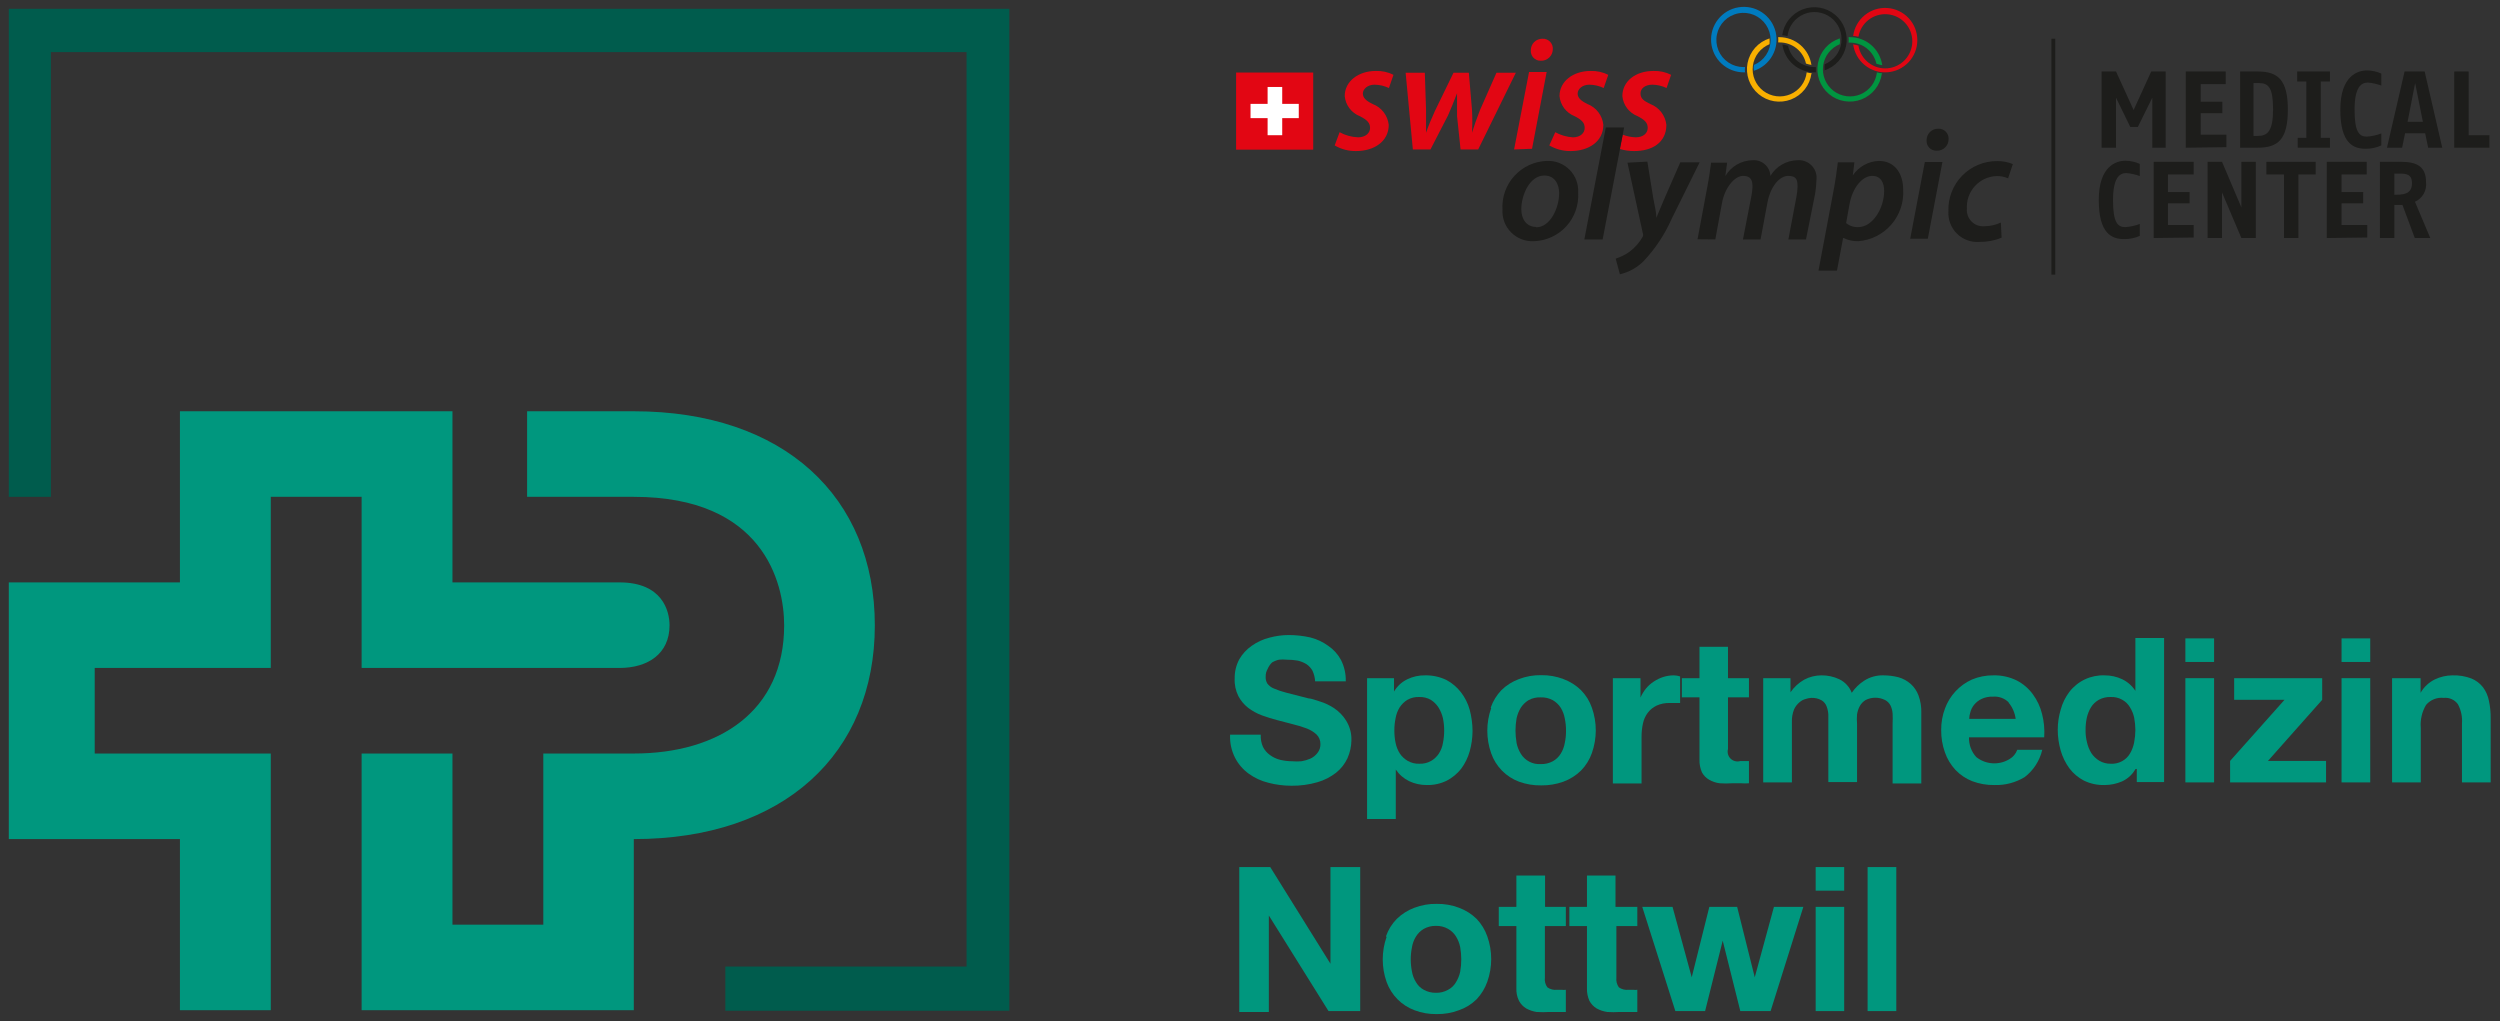
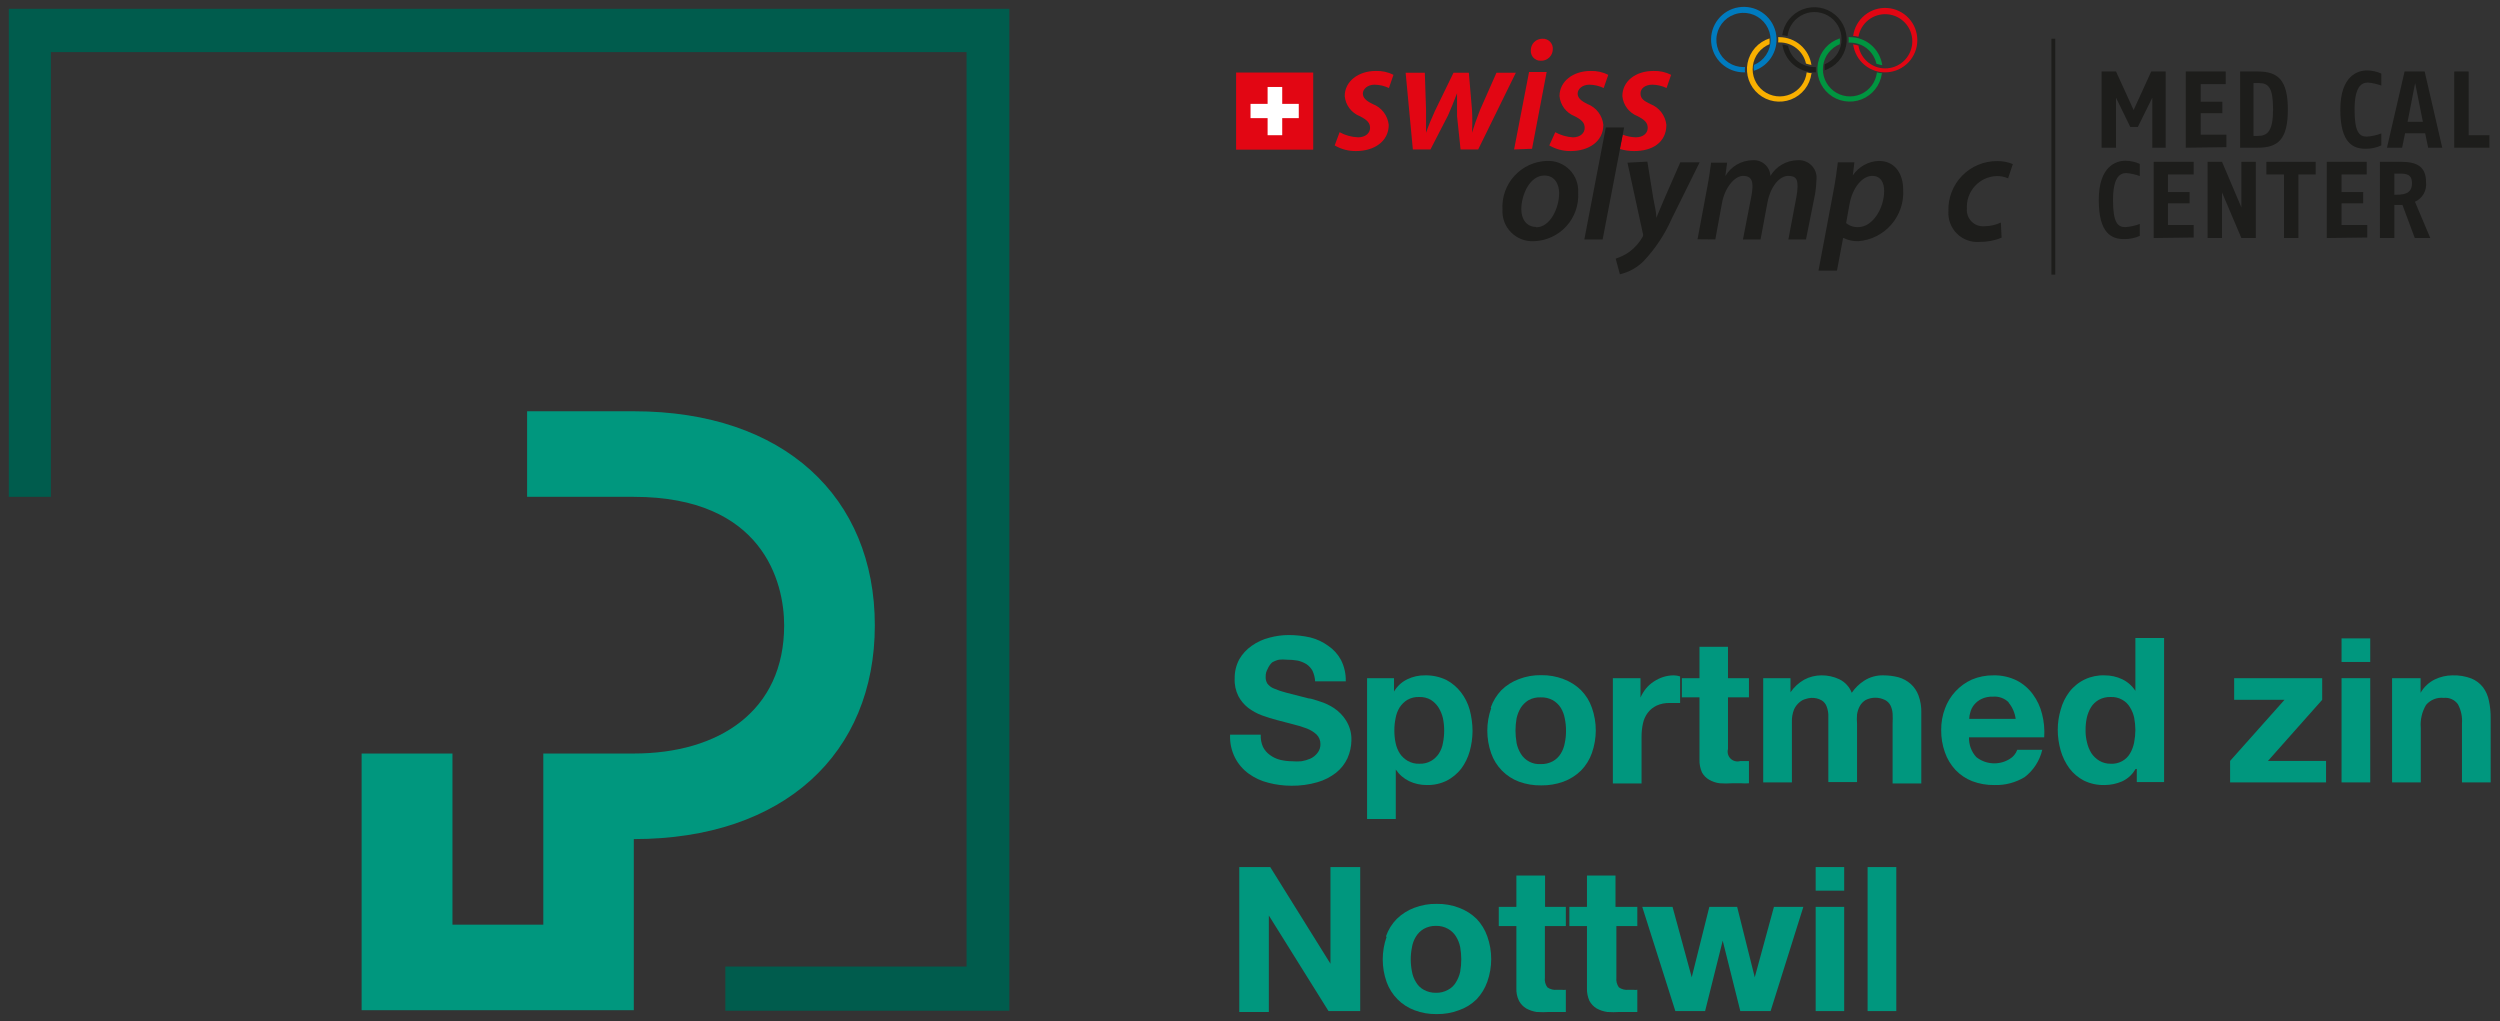
<svg xmlns="http://www.w3.org/2000/svg" width="142" height="58" viewBox="0 0 142 58" fill="none">
  <rect x="0" y="0" width="142" height="58" fill="#333333" stroke="none" />
  <g clip-path="url(#clip0_1_248)">
    <path d="M36 28.22C43.34 28.22 44.54 33.08 44.54 35.52C44.54 40.39 40.84 42.8 36 42.8H30.86V52.52H25.7V42.8H20.54V57.38H36V47.66C44.53 47.66 49.69 42.8 49.69 35.52C49.69 28.24 44.54 23.36 36 23.36H29.94V28.22H36Z" fill="#00977E" />
-     <path d="M35.19 33.08C37.63 33.08 38.03 34.71 38.03 35.52C38.03 37.13 36.8 37.94 35.19 37.94H20.54V28.22H15.38V37.94H5.38V42.8H15.38V57.38H10.22V47.66H0.5V33.08H10.22V23.36H25.7V33.08H35.19Z" fill="#00977E" />
    <path d="M99.15 4.11H99.06C98.591 4.113 98.139 3.939 97.793 3.623C97.447 3.306 97.233 2.871 97.195 2.404C97.156 1.937 97.295 1.472 97.584 1.103C97.873 0.734 98.29 0.488 98.753 0.414C99.216 0.339 99.69 0.442 100.08 0.702C100.47 0.962 100.747 1.36 100.857 1.815C100.966 2.271 100.9 2.751 100.67 3.16C100.441 3.569 100.066 3.876 99.62 4.02C99.602 3.911 99.602 3.799 99.62 3.69C99.902 3.575 100.142 3.378 100.312 3.125C100.481 2.872 100.571 2.574 100.57 2.27C100.57 1.965 100.48 1.668 100.31 1.414C100.141 1.161 99.901 0.964 99.619 0.847C99.338 0.731 99.028 0.7 98.73 0.76C98.431 0.819 98.156 0.966 97.941 1.181C97.726 1.396 97.579 1.671 97.52 1.97C97.46 2.268 97.491 2.578 97.607 2.859C97.724 3.141 97.921 3.381 98.174 3.55C98.428 3.72 98.725 3.81 99.03 3.81H99.12C99.1 3.912 99.1 4.018 99.12 4.12" fill="#007BBF" />
    <path d="M102.89 3.7C102.827 3.259 102.608 2.856 102.272 2.563C101.936 2.271 101.505 2.11 101.06 2.11H101C101.01 2.21 101.01 2.31 101 2.41H101.08C101.429 2.409 101.769 2.527 102.042 2.745C102.315 2.964 102.505 3.269 102.58 3.61C102.687 3.649 102.797 3.675 102.91 3.69" fill="#F8AF00" />
    <path d="M102.89 4.18C102.846 4.506 102.715 4.815 102.511 5.074C102.307 5.332 102.037 5.531 101.73 5.65C101.423 5.769 101.089 5.803 100.764 5.749C100.439 5.695 100.135 5.554 99.883 5.342C99.631 5.131 99.44 4.855 99.331 4.544C99.222 4.233 99.198 3.899 99.262 3.576C99.326 3.253 99.475 2.953 99.695 2.707C99.915 2.462 100.196 2.28 100.51 2.18C100.518 2.29 100.518 2.4 100.51 2.51C100.258 2.612 100.038 2.78 99.871 2.995C99.705 3.21 99.599 3.465 99.563 3.735C99.527 4.005 99.564 4.279 99.669 4.53C99.773 4.781 99.943 4.999 100.159 5.164C100.376 5.328 100.632 5.432 100.902 5.465C101.172 5.498 101.446 5.459 101.696 5.352C101.946 5.245 102.163 5.074 102.325 4.856C102.488 4.638 102.589 4.38 102.62 4.11C102.717 4.14 102.818 4.157 102.92 4.16" fill="#F8AF00" />
    <path d="M106.89 4.18C106.845 4.506 106.714 4.814 106.51 5.072C106.307 5.329 106.037 5.528 105.731 5.647C105.424 5.765 105.091 5.799 104.767 5.746C104.442 5.692 104.138 5.553 103.886 5.342C103.634 5.131 103.443 4.856 103.333 4.546C103.223 4.236 103.198 3.903 103.261 3.58C103.323 3.257 103.471 2.957 103.689 2.711C103.907 2.465 104.187 2.281 104.5 2.18C104.516 2.289 104.516 2.401 104.5 2.51C104.248 2.612 104.028 2.78 103.861 2.995C103.695 3.21 103.589 3.465 103.553 3.735C103.517 4.005 103.554 4.279 103.659 4.53C103.763 4.781 103.933 4.999 104.149 5.164C104.366 5.328 104.622 5.432 104.892 5.465C105.162 5.498 105.436 5.459 105.686 5.352C105.936 5.245 106.153 5.074 106.315 4.856C106.478 4.638 106.579 4.38 106.61 4.11C106.707 4.142 106.808 4.159 106.91 4.16" fill="#009540" />
    <path d="M105 2.42H105.08C105.429 2.419 105.769 2.537 106.042 2.755C106.315 2.974 106.505 3.279 106.58 3.62C106.686 3.659 106.797 3.686 106.91 3.7C106.847 3.259 106.628 2.856 106.292 2.563C105.956 2.271 105.525 2.11 105.08 2.11H105C105.01 2.21 105.01 2.31 105 2.41" fill="#009540" />
    <path d="M105.56 2.6C105.624 2.981 105.829 3.324 106.134 3.561C106.439 3.798 106.822 3.912 107.207 3.88C107.592 3.848 107.95 3.672 108.212 3.388C108.474 3.103 108.619 2.731 108.619 2.345C108.619 1.959 108.474 1.587 108.212 1.302C107.95 1.018 107.592 0.842 107.207 0.81C106.822 0.778 106.439 0.892 106.134 1.129C105.829 1.366 105.624 1.709 105.56 2.09C105.462 2.062 105.362 2.045 105.26 2.04C105.321 1.579 105.555 1.159 105.914 0.865C106.273 0.57 106.731 0.423 107.194 0.454C107.658 0.484 108.093 0.69 108.41 1.029C108.728 1.368 108.904 1.815 108.904 2.28C108.904 2.745 108.728 3.192 108.41 3.531C108.093 3.87 107.658 4.076 107.194 4.106C106.731 4.137 106.273 3.99 105.914 3.695C105.555 3.401 105.321 2.981 105.26 2.52C105.372 2.538 105.482 2.565 105.59 2.6" fill="#E20613" />
    <path d="M75.81 8.26C76.179 8.477 76.602 8.588 77.03 8.58C78.03 8.58 78.88 8.05 78.88 7.09C78.851 6.829 78.751 6.58 78.591 6.372C78.43 6.164 78.216 6.004 77.97 5.91C77.6 5.73 77.41 5.56 77.41 5.31C77.41 5.06 77.68 4.81 78.07 4.81C78.354 4.813 78.634 4.877 78.89 5L79.15 4.25C78.841 4.094 78.496 4.018 78.15 4.03C77.15 4.03 76.38 4.62 76.38 5.46C76.404 5.711 76.496 5.951 76.648 6.152C76.8 6.353 77.005 6.508 77.24 6.6C77.67 6.82 77.82 6.99 77.82 7.27C77.82 7.55 77.57 7.8 77.14 7.8C76.772 7.786 76.413 7.687 76.09 7.51L75.81 8.26Z" fill="#E20613" />
    <path d="M79.84 4.13L80.25 8.49H81.25L82.25 6.55C82.43 6.15 82.55 5.83 82.76 5.3C82.76 5.76 82.76 6.16 82.76 6.59L82.96 8.49H83.96L86.1 4.13H85L84.06 6.26C83.88 6.73 83.74 7.11 83.61 7.54C83.633 7.11 83.633 6.68 83.61 6.25L83.43 4.13H82.56L81.5 6.31C81.3 6.75 81.13 7.16 81 7.54C81 7.11 81 6.76 81 6.25L80.93 4.13H79.84Z" fill="#E20613" />
    <path d="M87.51 3.45C87.599 3.454 87.688 3.44 87.772 3.409C87.855 3.377 87.932 3.329 87.996 3.268C88.061 3.206 88.112 3.132 88.147 3.05C88.182 2.968 88.2 2.879 88.2 2.79C88.204 2.711 88.192 2.633 88.164 2.559C88.136 2.486 88.093 2.419 88.037 2.363C87.981 2.308 87.914 2.264 87.841 2.236C87.767 2.208 87.689 2.196 87.61 2.2C87.523 2.199 87.436 2.215 87.356 2.248C87.275 2.28 87.202 2.329 87.14 2.39C87.079 2.452 87.03 2.525 86.998 2.606C86.965 2.687 86.949 2.773 86.95 2.86C86.944 2.936 86.955 3.013 86.981 3.085C87.006 3.157 87.047 3.223 87.1 3.279C87.152 3.334 87.216 3.378 87.287 3.408C87.357 3.437 87.433 3.452 87.51 3.45ZM87.02 8.45L87.85 4.09H86.85L86 8.49L87.02 8.45Z" fill="#E20613" />
    <path d="M88 8.26C88.37 8.476 88.792 8.586 89.22 8.58C90.22 8.58 91.07 8.05 91.07 7.09C91.043 6.829 90.945 6.581 90.786 6.373C90.628 6.165 90.414 6.005 90.17 5.91C89.8 5.73 89.61 5.56 89.61 5.31C89.61 5.06 89.88 4.81 90.27 4.81C90.554 4.813 90.834 4.877 91.09 5L91.35 4.25C91.04 4.095 90.696 4.019 90.35 4.03C89.35 4.03 88.58 4.62 88.58 5.46C88.604 5.711 88.697 5.951 88.848 6.152C89 6.353 89.205 6.508 89.44 6.6C89.87 6.82 90.01 6.99 90.01 7.27C90.01 7.55 89.77 7.8 89.34 7.8C88.989 7.779 88.648 7.68 88.34 7.51L88 8.26Z" fill="#E20613" />
    <path d="M92.17 7.65C92.407 7.741 92.657 7.792 92.91 7.8C93.34 7.8 93.59 7.56 93.59 7.27C93.59 6.98 93.44 6.82 93.02 6.6C92.783 6.51 92.576 6.355 92.422 6.154C92.269 5.953 92.174 5.712 92.15 5.46C92.15 4.62 92.89 4.03 93.92 4.03C94.266 4.018 94.611 4.094 94.92 4.25L94.66 5C94.407 4.878 94.131 4.813 93.85 4.81C93.45 4.81 93.18 5.02 93.18 5.31C93.18 5.6 93.37 5.73 93.74 5.91C93.986 6.004 94.2 6.164 94.361 6.372C94.521 6.58 94.621 6.829 94.65 7.09C94.65 8.09 93.85 8.59 92.8 8.58C92.529 8.58 92.259 8.539 92 8.46L92.17 7.65Z" fill="#E20613" />
    <path d="M74.59 4.12H70.21V8.5H74.59V4.12Z" fill="#E20613" />
    <path d="M73.77 5.9H72.83V4.94H72V5.9H71.03V6.71H72V7.68H72.83V6.71H73.77V5.9Z" fill="white" />
    <path d="M122.25 8.39V5.55L121.43 7.21H121L120.19 5.55V8.39H119.37V4.06H120.19L121.19 6.25L122.19 4.06H123.01V8.39H122.25Z" fill="#1D1D1B" />
    <path d="M124.15 8.39V4.06H126.42V4.78H125V5.78H126.23V6.43H125V7.65H126.46V8.36L124.15 8.39Z" fill="#1D1D1B" />
    <path d="M128.24 8.39H127.24V4.06H128.24C129.39 4.06 129.95 4.54 129.95 6.23C129.95 7.92 129.39 8.39 128.24 8.39ZM128.32 4.72H128V7.72H128.24C128.79 7.72 129.11 7.46 129.11 6.21C129.11 4.96 128.84 4.72 128.32 4.72Z" fill="#1D1D1B" />
-     <path d="M130.51 8.39V7.83H131V4.63H130.48V4.06H132.34V4.63H131.82V7.83H132.34V8.39H130.51Z" fill="#1D1D1B" />
    <path d="M134.37 8.45C133.69 8.45 132.93 8.17 132.93 6.23C132.93 4.29 133.93 4 134.45 4C134.73 4.003 135.006 4.064 135.26 4.18V4.86C135.012 4.768 134.753 4.711 134.49 4.69C134.09 4.69 133.74 4.99 133.74 6.23C133.74 7.47 133.99 7.76 134.43 7.76C134.714 7.743 134.994 7.682 135.26 7.58V8.26C134.98 8.387 134.677 8.452 134.37 8.45Z" fill="#1D1D1B" />
    <path d="M137.92 8.39L137.75 7.57H136.61L136.44 8.39H135.58L136.58 4.06H137.72L138.72 8.39H137.92ZM137.18 4.72L136.75 6.92H137.62L137.18 4.72Z" fill="#1D1D1B" />
    <path d="M139.4 8.39V4.06H140.22V7.68H141.4V8.39H139.4Z" fill="#1D1D1B" />
    <path d="M103.62 4C103.933 3.899 104.213 3.715 104.431 3.469C104.649 3.223 104.797 2.923 104.859 2.6C104.922 2.277 104.897 1.944 104.787 1.634C104.677 1.324 104.486 1.049 104.234 0.838C103.982 0.627 103.678 0.488 103.353 0.434C103.029 0.381 102.696 0.415 102.389 0.533C102.083 0.652 101.813 0.851 101.61 1.108C101.406 1.366 101.275 1.674 101.23 2C101.331 2.008 101.432 2.025 101.53 2.05C101.561 1.78 101.662 1.522 101.824 1.304C101.987 1.086 102.204 0.915 102.454 0.808C102.704 0.701 102.978 0.662 103.248 0.695C103.518 0.728 103.774 0.832 103.991 0.996C104.207 1.161 104.377 1.379 104.481 1.63C104.586 1.881 104.623 2.155 104.587 2.425C104.551 2.695 104.445 2.95 104.279 3.165C104.112 3.38 103.892 3.548 103.64 3.65C103.627 3.76 103.627 3.87 103.64 3.98" fill="#1D1D1B" />
    <path d="M103.14 4.11H103.06C102.617 4.112 102.188 3.953 101.853 3.662C101.518 3.371 101.301 2.969 101.24 2.53C101.349 2.54 101.457 2.564 101.56 2.6C101.635 2.942 101.825 3.249 102.097 3.469C102.37 3.689 102.71 3.809 103.06 3.81H103.14C103.135 3.913 103.135 4.017 103.14 4.12" fill="#1D1D1B" />
    <path d="M91.03 13.6L92.25 7.24H91.21L89.99 13.6H91.03Z" fill="#1D1D1B" />
    <path d="M87.25 12.89C86.73 12.89 86.41 12.47 86.41 11.89C86.41 11.07 86.89 9.97 87.72 9.97C88.35 9.97 88.56 10.52 88.56 10.97C88.56 11.83 88.04 12.91 87.26 12.91L87.25 12.89ZM87.13 13.7C87.478 13.689 87.82 13.608 88.135 13.462C88.451 13.316 88.734 13.108 88.969 12.851C89.203 12.593 89.383 12.292 89.498 11.963C89.613 11.635 89.662 11.287 89.64 10.94C89.654 10.702 89.618 10.463 89.534 10.239C89.45 10.016 89.32 9.812 89.152 9.643C88.984 9.473 88.782 9.34 88.559 9.254C88.337 9.167 88.099 9.128 87.86 9.14C87.512 9.151 87.17 9.232 86.853 9.378C86.537 9.524 86.253 9.732 86.018 9.989C85.783 10.246 85.602 10.548 85.486 10.876C85.369 11.204 85.32 11.552 85.34 11.9C85.326 12.138 85.362 12.377 85.446 12.601C85.53 12.824 85.66 13.028 85.828 13.197C85.996 13.367 86.198 13.5 86.421 13.586C86.643 13.673 86.881 13.712 87.12 13.7H87.13Z" fill="#1D1D1B" />
    <path d="M92.44 9.24L93.31 13.24C93.336 13.304 93.336 13.376 93.31 13.44C93.119 13.782 92.856 14.079 92.54 14.31C92.304 14.475 92.044 14.603 91.77 14.69L92.01 15.58C92.517 15.463 92.981 15.207 93.35 14.84C94.017 14.134 94.558 13.319 94.95 12.43L96.54 9.22H95.44L94.5 11.37C94.3 11.84 94.19 12.13 94.08 12.37C94.08 12.07 94 11.75 93.91 11.28L93.57 9.18L92.44 9.24Z" fill="#1D1D1B" />
    <path d="M97.43 13.6L97.81 11.53C97.97 10.65 98.53 9.99 99.01 9.99C99.49 9.99 99.54 10.29 99.54 10.62C99.534 10.791 99.514 10.962 99.48 11.13L99 13.6H100L100.39 11.51C100.56 10.59 101.08 9.99 101.57 9.99C102.06 9.99 102.1 10.24 102.1 10.61C102.095 10.795 102.075 10.979 102.04 11.16L101.58 13.6H102.58L103.1 11C103.141 10.755 103.165 10.508 103.17 10.26C103.195 10.111 103.185 9.958 103.142 9.813C103.099 9.668 103.024 9.534 102.922 9.423C102.819 9.311 102.693 9.224 102.553 9.168C102.412 9.112 102.261 9.089 102.11 9.1C101.797 9.103 101.49 9.187 101.219 9.343C100.948 9.499 100.721 9.722 100.56 9.99C100.554 9.866 100.523 9.744 100.469 9.631C100.415 9.519 100.339 9.419 100.246 9.336C100.153 9.253 100.045 9.19 99.927 9.149C99.809 9.109 99.684 9.092 99.56 9.1C99.244 9.102 98.934 9.186 98.661 9.344C98.387 9.501 98.16 9.728 98 10L98.1 9.24H97.19C97.14 9.62 97.08 10.07 96.98 10.59L96.42 13.59L97.43 13.6Z" fill="#1D1D1B" />
    <path d="M105.05 11.61C105.23 10.61 105.81 9.99 106.34 9.99C106.87 9.99 107.02 10.44 107.02 10.84C107.02 11.84 106.36 12.9 105.55 12.9C105.299 12.913 105.053 12.831 104.86 12.67L105.05 11.61ZM104.34 15.37L104.69 13.51C104.96 13.644 105.259 13.709 105.56 13.7C106.284 13.641 106.957 13.3 107.432 12.75C107.907 12.2 108.147 11.485 108.1 10.76C108.1 9.91 107.66 9.14 106.72 9.14C106.426 9.15 106.139 9.229 105.881 9.372C105.624 9.515 105.404 9.716 105.24 9.96L105.33 9.22H104.39C104.34 9.66 104.24 10.34 104.14 10.86L103.29 15.37H104.34Z" fill="#1D1D1B" />
-     <path d="M110 8.56C110.089 8.564 110.177 8.55 110.26 8.519C110.343 8.487 110.419 8.439 110.483 8.377C110.547 8.315 110.597 8.241 110.631 8.159C110.665 8.077 110.681 7.989 110.68 7.9C110.684 7.821 110.672 7.743 110.644 7.669C110.616 7.596 110.573 7.529 110.517 7.473C110.461 7.417 110.394 7.374 110.321 7.346C110.247 7.318 110.169 7.306 110.09 7.31C110.003 7.309 109.917 7.325 109.836 7.357C109.755 7.39 109.682 7.439 109.62 7.5C109.559 7.562 109.51 7.635 109.477 7.716C109.445 7.797 109.429 7.883 109.43 7.97C109.424 8.046 109.435 8.123 109.461 8.195C109.486 8.267 109.527 8.333 109.58 8.389C109.632 8.444 109.696 8.488 109.767 8.518C109.837 8.547 109.913 8.562 109.99 8.56H110ZM109.5 13.56L110.33 9.2H109.33L108.5 13.56H109.5Z" fill="#1D1D1B" />
    <path d="M113.65 12.64C113.359 12.776 113.041 12.848 112.72 12.85C112.586 12.862 112.45 12.845 112.323 12.799C112.196 12.753 112.081 12.68 111.986 12.584C111.89 12.489 111.817 12.374 111.771 12.247C111.725 12.12 111.708 11.984 111.72 11.85C111.707 11.617 111.74 11.383 111.818 11.163C111.896 10.943 112.018 10.741 112.175 10.569C112.333 10.396 112.523 10.257 112.735 10.159C112.947 10.062 113.177 10.008 113.41 10C113.634 9.996 113.855 10.04 114.06 10.13L114.33 9.32C114.048 9.203 113.745 9.145 113.44 9.15C113.069 9.147 112.7 9.219 112.358 9.363C112.015 9.506 111.705 9.717 111.446 9.983C111.187 10.25 110.985 10.566 110.852 10.912C110.718 11.259 110.656 11.629 110.67 12C110.655 12.234 110.69 12.469 110.774 12.688C110.857 12.907 110.987 13.106 111.154 13.271C111.32 13.436 111.521 13.563 111.741 13.644C111.961 13.725 112.196 13.758 112.43 13.74C112.862 13.748 113.291 13.667 113.69 13.5L113.65 12.64Z" fill="#1D1D1B" />
    <path d="M120.65 13.58C119.97 13.58 119.21 13.3 119.21 11.36C119.21 9.42 120.21 9.13 120.73 9.13C121.01 9.133 121.286 9.194 121.54 9.31V10C121.292 9.908 121.033 9.851 120.77 9.83C120.37 9.83 120.02 10.13 120.02 11.37C120.02 12.61 120.27 12.9 120.71 12.9C120.994 12.883 121.274 12.822 121.54 12.72V13.4C121.26 13.523 120.956 13.585 120.65 13.58Z" fill="#1D1D1B" />
    <path d="M122.33 13.52V9.19H124.6V9.91H123.14V10.91H124.37V11.55H123.14V12.78H124.6V13.49L122.33 13.52Z" fill="#1D1D1B" />
    <path d="M127.31 13.52L126.21 10.93V13.52H125.39V9.19H126.21L127.31 11.78V9.19H128.13V13.52H127.31Z" fill="#1D1D1B" />
    <path d="M130.55 9.91V13.52H129.73V9.91H128.73V9.19H131.53V9.91H130.55Z" fill="#1D1D1B" />
    <path d="M132.16 13.52V9.19H134.43V9.91H133V10.91H134.23V11.55H133V12.78H134.46V13.49L132.16 13.52Z" fill="#1D1D1B" />
    <path d="M137.16 13.52L136.46 11.64H136V13.52H135.18V9.19H136.36C137.23 9.19 137.8 9.42 137.8 10.35C137.827 10.578 137.78 10.808 137.667 11.008C137.553 11.208 137.379 11.366 137.17 11.46L138.04 13.52H137.16ZM136.36 9.86H136V11.06C136.46 11.06 137 11.06 137 10.41C137 10.06 136.88 9.86 136.36 9.86Z" fill="#1D1D1B" />
    <path d="M116.52 15.6V2.2H116.74V15.6H116.52Z" fill="#1D1D1B" />
    <path d="M0.5 28.22V0.5H57.33V57.41H41.2V54.9H54.9V2.96H2.89V28.22H0.5Z" fill="#005C4D" />
    <path d="M72.15 49.25L75.57 54.74V49.25H77.26V57.43H75.46L72.07 52V57.48H70.39V49.25H72.15Z" fill="#00977E" />
    <path d="M78.72 53.19C78.849 52.814 79.061 52.473 79.34 52.19C79.626 51.913 79.966 51.698 80.34 51.56C80.742 51.407 81.17 51.332 81.6 51.34C82.033 51.332 82.464 51.407 82.87 51.56C83.244 51.697 83.585 51.911 83.87 52.19C84.142 52.476 84.351 52.817 84.48 53.19C84.774 54.022 84.774 54.928 84.48 55.76C84.349 56.133 84.142 56.473 83.87 56.76C83.587 57.039 83.246 57.251 82.87 57.38C82.464 57.533 82.033 57.608 81.6 57.6C81.17 57.608 80.742 57.533 80.34 57.38C79.976 57.244 79.647 57.03 79.374 56.754C79.101 56.477 78.892 56.145 78.76 55.78C78.466 54.949 78.466 54.041 78.76 53.21L78.72 53.19ZM80.2 55.19C80.237 55.403 80.315 55.607 80.43 55.79C80.534 55.971 80.686 56.12 80.87 56.22C81.081 56.337 81.319 56.395 81.56 56.39C81.801 56.398 82.04 56.339 82.25 56.22C82.438 56.123 82.594 55.974 82.7 55.79C82.814 55.605 82.895 55.402 82.94 55.19C83.02 54.73 83.02 54.26 82.94 53.8C82.897 53.584 82.816 53.377 82.7 53.19C82.589 53.011 82.434 52.863 82.25 52.76C82.04 52.641 81.801 52.582 81.56 52.59C81.319 52.584 81.081 52.643 80.87 52.76C80.691 52.866 80.54 53.013 80.43 53.19C80.314 53.376 80.235 53.583 80.2 53.8C80.107 54.259 80.107 54.731 80.2 55.19Z" fill="#00977E" />
    <path d="M88.94 51.51V52.6H87.75V55.53C87.724 55.724 87.774 55.922 87.89 56.08C88.05 56.193 88.246 56.243 88.44 56.22H88.7C88.78 56.23 88.86 56.23 88.94 56.22V57.48H88.48H88C87.76 57.496 87.52 57.496 87.28 57.48C87.073 57.448 86.874 57.381 86.69 57.28C86.517 57.176 86.376 57.027 86.28 56.85C86.17 56.627 86.119 56.379 86.13 56.13V52.6H85.13V51.51H86.13V49.73H87.76V51.51H88.94Z" fill="#00977E" />
    <path d="M93 51.51V52.6H91.81V55.53C91.789 55.724 91.838 55.92 91.95 56.08C92.11 56.193 92.306 56.243 92.5 56.22H92.76C92.84 56.231 92.92 56.231 93 56.22V57.48H92.55H92C91.764 57.496 91.526 57.496 91.29 57.48C91.08 57.45 90.876 57.382 90.69 57.28C90.517 57.176 90.376 57.027 90.28 56.85C90.179 56.624 90.131 56.378 90.14 56.13V52.6H89.14V51.51H90.14V49.73H91.76V51.51H93Z" fill="#00977E" />
    <path d="M98.85 57.43L97.85 53.43L96.85 57.43H95.16L93.28 51.51H95L96.09 55.51L97.09 51.51H98.67L99.67 55.51L100.76 51.51H102.43L100.57 57.43H98.85Z" fill="#00977E" />
    <path d="M103.13 50.59V49.25H104.75V50.59H103.13ZM104.75 51.51V57.43H103.13V51.51H104.75Z" fill="#00977E" />
    <path d="M107.71 49.25V57.43H106.08V49.25H107.71Z" fill="#00977E" />
    <path d="M71.74 42.43C71.834 42.614 71.971 42.771 72.14 42.89C72.314 43.017 72.511 43.109 72.72 43.16C72.943 43.212 73.171 43.239 73.4 43.24C73.573 43.254 73.747 43.254 73.92 43.24C74.096 43.211 74.267 43.161 74.43 43.09C74.588 43.018 74.725 42.908 74.83 42.77C74.946 42.626 75.007 42.445 75 42.26C75.002 42.16 74.983 42.06 74.945 41.967C74.908 41.875 74.851 41.79 74.78 41.72C74.62 41.573 74.433 41.458 74.23 41.38C73.976 41.282 73.715 41.202 73.45 41.14L72.57 40.91C72.265 40.833 71.965 40.74 71.67 40.63C71.39 40.526 71.127 40.381 70.89 40.2C70.662 40.021 70.475 39.796 70.34 39.54C70.185 39.23 70.112 38.886 70.13 38.54C70.122 38.16 70.212 37.785 70.39 37.45C70.567 37.144 70.809 36.881 71.1 36.68C71.402 36.466 71.741 36.31 72.1 36.22C72.459 36.122 72.828 36.071 73.2 36.07C73.617 36.07 74.033 36.117 74.44 36.21C74.8 36.303 75.139 36.463 75.44 36.68C75.746 36.887 75.996 37.165 76.17 37.49C76.359 37.865 76.451 38.281 76.44 38.7H74.7C74.688 38.492 74.637 38.289 74.55 38.1C74.466 37.947 74.346 37.816 74.2 37.72C74.045 37.627 73.876 37.559 73.7 37.52C73.495 37.487 73.288 37.47 73.08 37.47C72.937 37.455 72.793 37.455 72.65 37.47C72.509 37.501 72.373 37.555 72.25 37.63C72.143 37.736 72.058 37.861 72 38C71.924 38.13 71.886 38.279 71.89 38.43C71.881 38.566 71.913 38.702 71.98 38.82C72.072 38.944 72.197 39.041 72.34 39.1C72.579 39.203 72.827 39.287 73.08 39.35L74.33 39.67C74.48 39.67 74.69 39.76 74.96 39.84C75.247 39.927 75.52 40.055 75.77 40.22C76.048 40.405 76.283 40.647 76.46 40.93C76.67 41.268 76.775 41.662 76.76 42.06C76.754 42.405 76.679 42.745 76.54 43.06C76.391 43.384 76.169 43.668 75.89 43.89C75.575 44.136 75.215 44.32 74.83 44.43C74.349 44.569 73.85 44.636 73.35 44.63C72.908 44.629 72.468 44.572 72.04 44.46C71.636 44.361 71.256 44.184 70.92 43.94C70.597 43.704 70.333 43.396 70.15 43.04C69.944 42.635 69.848 42.184 69.87 41.73H71.61C71.597 41.97 71.641 42.21 71.74 42.43Z" fill="#00977E" />
    <path d="M79.18 38.52V39.28C79.358 38.976 79.622 38.732 79.94 38.58C80.252 38.43 80.594 38.354 80.94 38.36C81.358 38.351 81.773 38.44 82.15 38.62C82.474 38.791 82.757 39.03 82.98 39.32C83.211 39.617 83.381 39.957 83.48 40.32C83.585 40.715 83.639 41.121 83.64 41.53C83.637 41.915 83.584 42.299 83.48 42.67C83.38 43.031 83.214 43.37 82.99 43.67C82.77 43.948 82.494 44.176 82.18 44.34C81.826 44.514 81.435 44.6 81.04 44.59C80.694 44.592 80.353 44.517 80.04 44.37C79.733 44.221 79.471 43.993 79.28 43.71V46.52H77.65V38.52H79.18ZM81.29 43.22C81.466 43.115 81.617 42.971 81.73 42.8C81.846 42.618 81.925 42.413 81.96 42.2C82.053 41.738 82.053 41.262 81.96 40.8C81.911 40.584 81.826 40.378 81.71 40.19C81.598 40.013 81.447 39.862 81.27 39.75C81.069 39.636 80.841 39.581 80.61 39.59C80.376 39.58 80.144 39.636 79.94 39.75C79.763 39.859 79.613 40.006 79.5 40.18C79.385 40.367 79.307 40.574 79.27 40.79C79.221 41.023 79.198 41.261 79.2 41.5C79.198 41.735 79.222 41.97 79.27 42.2C79.313 42.413 79.394 42.616 79.51 42.8C79.627 42.972 79.781 43.115 79.96 43.22C80.161 43.334 80.389 43.389 80.62 43.38C80.854 43.39 81.086 43.334 81.29 43.22Z" fill="#00977E" />
    <path d="M84.67 40.2C84.799 39.827 85.007 39.486 85.28 39.2C85.565 38.922 85.906 38.707 86.28 38.57C86.682 38.416 87.11 38.341 87.54 38.35C87.97 38.342 88.398 38.417 88.8 38.57C89.174 38.707 89.515 38.922 89.8 39.2C90.079 39.483 90.291 39.824 90.42 40.2C90.714 41.032 90.714 41.938 90.42 42.77C90.29 43.145 90.078 43.486 89.8 43.77C89.515 44.048 89.174 44.263 88.8 44.4C88.396 44.545 87.969 44.616 87.54 44.61C87.111 44.617 86.684 44.546 86.28 44.4C85.915 44.264 85.584 44.049 85.311 43.771C85.038 43.493 84.829 43.158 84.7 42.79C84.406 41.959 84.406 41.051 84.7 40.22L84.67 40.2ZM86.14 42.2C86.185 42.416 86.266 42.622 86.38 42.81C86.496 43.002 86.663 43.159 86.863 43.263C87.062 43.367 87.286 43.414 87.51 43.4C87.75 43.409 87.988 43.354 88.2 43.24C88.384 43.137 88.539 42.989 88.65 42.81C88.765 42.623 88.843 42.416 88.88 42.2C88.928 41.973 88.952 41.742 88.95 41.51C88.952 41.275 88.928 41.04 88.88 40.81C88.843 40.594 88.765 40.387 88.65 40.2C88.536 40.023 88.382 39.876 88.2 39.77C87.988 39.656 87.75 39.601 87.51 39.61C87.27 39.599 87.031 39.654 86.82 39.77C86.643 39.879 86.493 40.026 86.38 40.2C86.266 40.388 86.185 40.594 86.14 40.81C86.1 41.041 86.079 41.275 86.08 41.51C86.081 41.735 86.101 41.959 86.14 42.18V42.2Z" fill="#00977E" />
    <path d="M93.18 38.52V39.62C93.26 39.437 93.365 39.266 93.49 39.11C93.618 38.954 93.77 38.819 93.94 38.71C94.108 38.599 94.289 38.512 94.48 38.45C94.671 38.391 94.87 38.36 95.07 38.36C95.192 38.362 95.314 38.382 95.43 38.42V39.93H95.15H94.84C94.582 39.922 94.325 39.974 94.09 40.08C93.893 40.174 93.721 40.315 93.59 40.49C93.457 40.668 93.365 40.873 93.32 41.09C93.266 41.336 93.24 41.588 93.24 41.84V44.5H91.61V38.52H93.18Z" fill="#00977E" />
    <path d="M99.34 38.52V39.61H98.15V42.54C98.123 42.636 98.123 42.737 98.148 42.833C98.173 42.929 98.223 43.016 98.293 43.087C98.364 43.157 98.451 43.207 98.547 43.232C98.643 43.258 98.744 43.257 98.84 43.23H99.1H99.34V44.49C99.19 44.502 99.04 44.502 98.89 44.49H98.39C98.154 44.506 97.916 44.506 97.68 44.49C97.469 44.465 97.264 44.396 97.08 44.29C96.908 44.19 96.766 44.045 96.67 43.87C96.57 43.64 96.522 43.391 96.53 43.14V39.61H95.53V38.52H96.53V36.74H98.15V38.52H99.34Z" fill="#00977E" />
    <path d="M101.7 38.52V39.32C101.9 39.029 102.163 38.786 102.47 38.61C102.777 38.444 103.121 38.358 103.47 38.36C103.816 38.358 104.157 38.433 104.47 38.58C104.796 38.737 105.05 39.012 105.18 39.35C105.368 39.074 105.609 38.84 105.89 38.66C106.212 38.455 106.588 38.35 106.97 38.36C107.263 38.359 107.556 38.397 107.84 38.47C108.091 38.543 108.323 38.669 108.52 38.84C108.722 39.02 108.876 39.246 108.97 39.5C109.088 39.82 109.142 40.159 109.13 40.5V44.5H107.5V41.09C107.51 40.904 107.51 40.717 107.5 40.53C107.49 40.37 107.449 40.214 107.38 40.07C107.312 39.937 107.203 39.828 107.07 39.76C106.899 39.675 106.711 39.63 106.52 39.63C106.329 39.63 106.141 39.675 105.97 39.76C105.832 39.842 105.718 39.959 105.64 40.1C105.559 40.249 105.504 40.412 105.48 40.58C105.465 40.76 105.465 40.94 105.48 41.12V44.42H103.85V41.12C103.85 40.95 103.85 40.77 103.85 40.6C103.843 40.436 103.809 40.273 103.75 40.12C103.698 39.978 103.599 39.858 103.47 39.78C103.291 39.677 103.086 39.629 102.88 39.64C102.774 39.645 102.67 39.665 102.57 39.7C102.436 39.733 102.313 39.798 102.21 39.89C102.077 40.001 101.97 40.141 101.9 40.3C101.812 40.526 101.771 40.768 101.78 41.01V44.44H100.15V38.52H101.7Z" fill="#00977E" />
    <path d="M112.25 43C112.517 43.212 112.842 43.337 113.183 43.356C113.523 43.376 113.861 43.29 114.15 43.11C114.349 42.992 114.501 42.808 114.58 42.59H116C115.857 43.207 115.503 43.755 115 44.14C114.482 44.454 113.885 44.61 113.28 44.59C112.85 44.597 112.422 44.522 112.02 44.37C111.66 44.229 111.336 44.011 111.07 43.73C110.802 43.443 110.597 43.102 110.47 42.73C110.326 42.326 110.255 41.899 110.26 41.47C110.255 41.047 110.329 40.626 110.48 40.23C110.613 39.871 110.816 39.543 111.077 39.263C111.338 38.983 111.652 38.758 112 38.6C112.389 38.436 112.808 38.355 113.23 38.36C113.687 38.35 114.139 38.449 114.55 38.65C114.914 38.838 115.229 39.108 115.47 39.44C115.716 39.775 115.893 40.156 115.99 40.56C116.101 40.991 116.141 41.436 116.11 41.88H111.84C111.826 42.292 111.973 42.694 112.25 43ZM114.09 39.89C113.973 39.776 113.833 39.688 113.68 39.633C113.526 39.578 113.363 39.556 113.2 39.57C112.976 39.56 112.753 39.605 112.55 39.7C112.392 39.776 112.252 39.885 112.14 40.02C112.036 40.142 111.961 40.285 111.92 40.44C111.879 40.566 111.855 40.697 111.85 40.83H114.49C114.445 40.492 114.307 40.173 114.09 39.91V39.89Z" fill="#00977E" />
    <path d="M121.29 43.69C121.119 43.993 120.856 44.234 120.54 44.38C120.224 44.518 119.884 44.589 119.54 44.59C119.136 44.601 118.735 44.515 118.37 44.34C118.045 44.171 117.761 43.932 117.54 43.64C117.32 43.338 117.154 42.999 117.05 42.64C116.938 42.253 116.88 41.853 116.88 41.45C116.88 41.06 116.938 40.673 117.05 40.3C117.147 39.938 117.314 39.599 117.54 39.3C117.774 38.995 118.078 38.751 118.426 38.587C118.774 38.424 119.156 38.346 119.54 38.36C119.886 38.358 120.227 38.433 120.54 38.58C120.846 38.727 121.106 38.955 121.29 39.24V36.24H122.92V44.42H121.37V43.67L121.29 43.69ZM121.22 40.76C121.175 40.551 121.094 40.351 120.98 40.17C120.876 39.994 120.728 39.849 120.55 39.75C120.35 39.634 120.121 39.579 119.89 39.59C119.653 39.581 119.418 39.637 119.21 39.75C119.031 39.852 118.88 39.996 118.77 40.17C118.658 40.356 118.577 40.558 118.53 40.77C118.481 41.003 118.458 41.242 118.46 41.48C118.457 41.709 118.484 41.938 118.54 42.16C118.588 42.379 118.672 42.589 118.79 42.78C118.906 42.955 119.06 43.102 119.24 43.21C119.437 43.326 119.662 43.385 119.89 43.38C120.11 43.393 120.329 43.345 120.524 43.241C120.718 43.137 120.879 42.981 120.99 42.79C121.101 42.597 121.178 42.388 121.22 42.17C121.264 41.936 121.288 41.698 121.29 41.46C121.287 41.225 121.264 40.991 121.22 40.76Z" fill="#00977E" />
-     <path d="M124.13 37.6V36.26H125.76V37.6H124.13ZM125.76 38.52V44.44H124.13V38.52H125.76Z" fill="#00977E" />
    <path d="M129.76 39.75H126.9V38.52H131.9V39.75L128.82 43.22H132.12V44.44H126.67V43.22L129.76 39.75Z" fill="#00977E" />
    <path d="M133 37.6V36.26H134.63V37.6H133ZM134.63 38.52V44.44H133V38.52H134.63Z" fill="#00977E" />
    <path d="M137.49 38.52V39.35C137.678 39.022 137.96 38.757 138.3 38.59C138.612 38.441 138.954 38.362 139.3 38.36C139.668 38.348 140.036 38.409 140.38 38.54C140.635 38.645 140.859 38.814 141.03 39.03C141.2 39.258 141.317 39.521 141.37 39.8C141.441 40.128 141.475 40.464 141.47 40.8V44.44H139.84V41.1C139.87 40.719 139.79 40.337 139.61 40C139.519 39.874 139.396 39.774 139.254 39.711C139.111 39.647 138.955 39.623 138.8 39.64C138.613 39.619 138.424 39.645 138.25 39.715C138.075 39.784 137.921 39.896 137.8 40.04C137.567 40.431 137.462 40.886 137.5 41.34V44.44H135.87V38.52H137.49Z" fill="#00977E" />
  </g>
  <defs>
    <clipPath id="clip0_1_248">
      <rect width="142" height="58" fill="white" />
    </clipPath>
  </defs>
</svg>